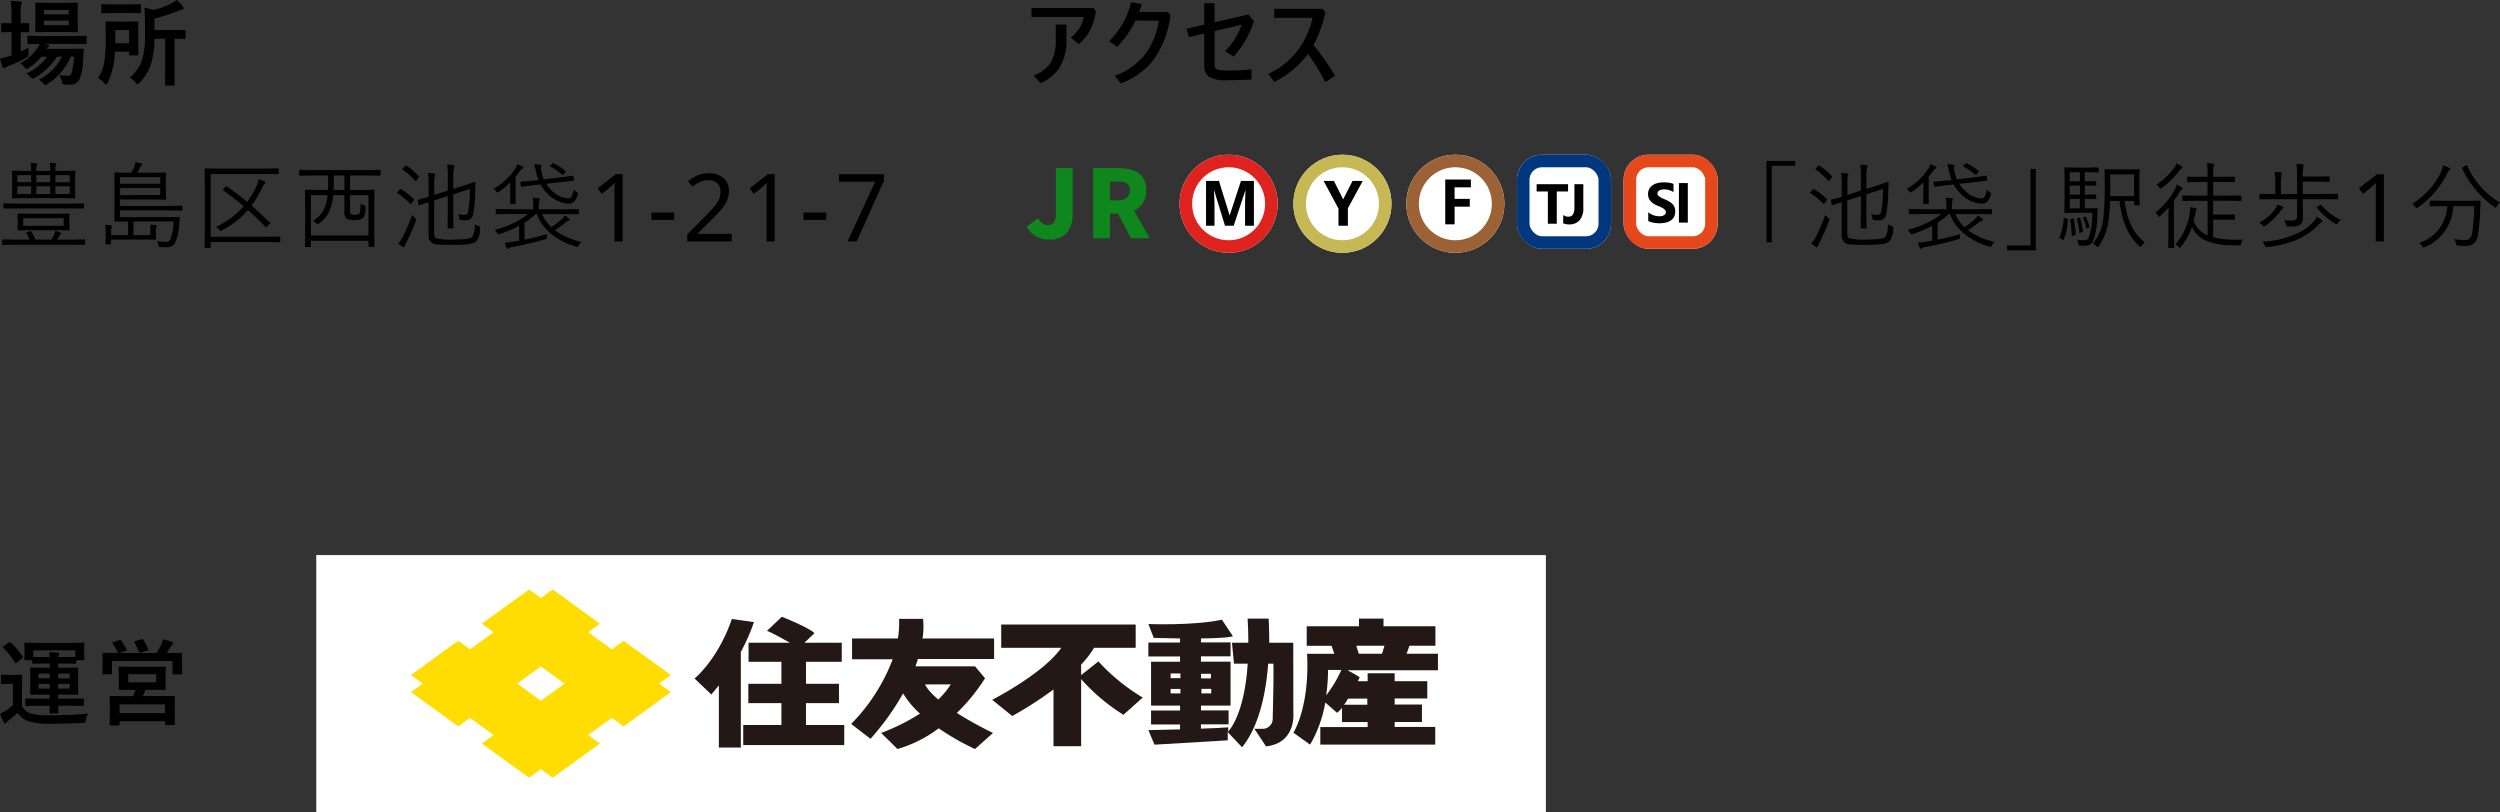
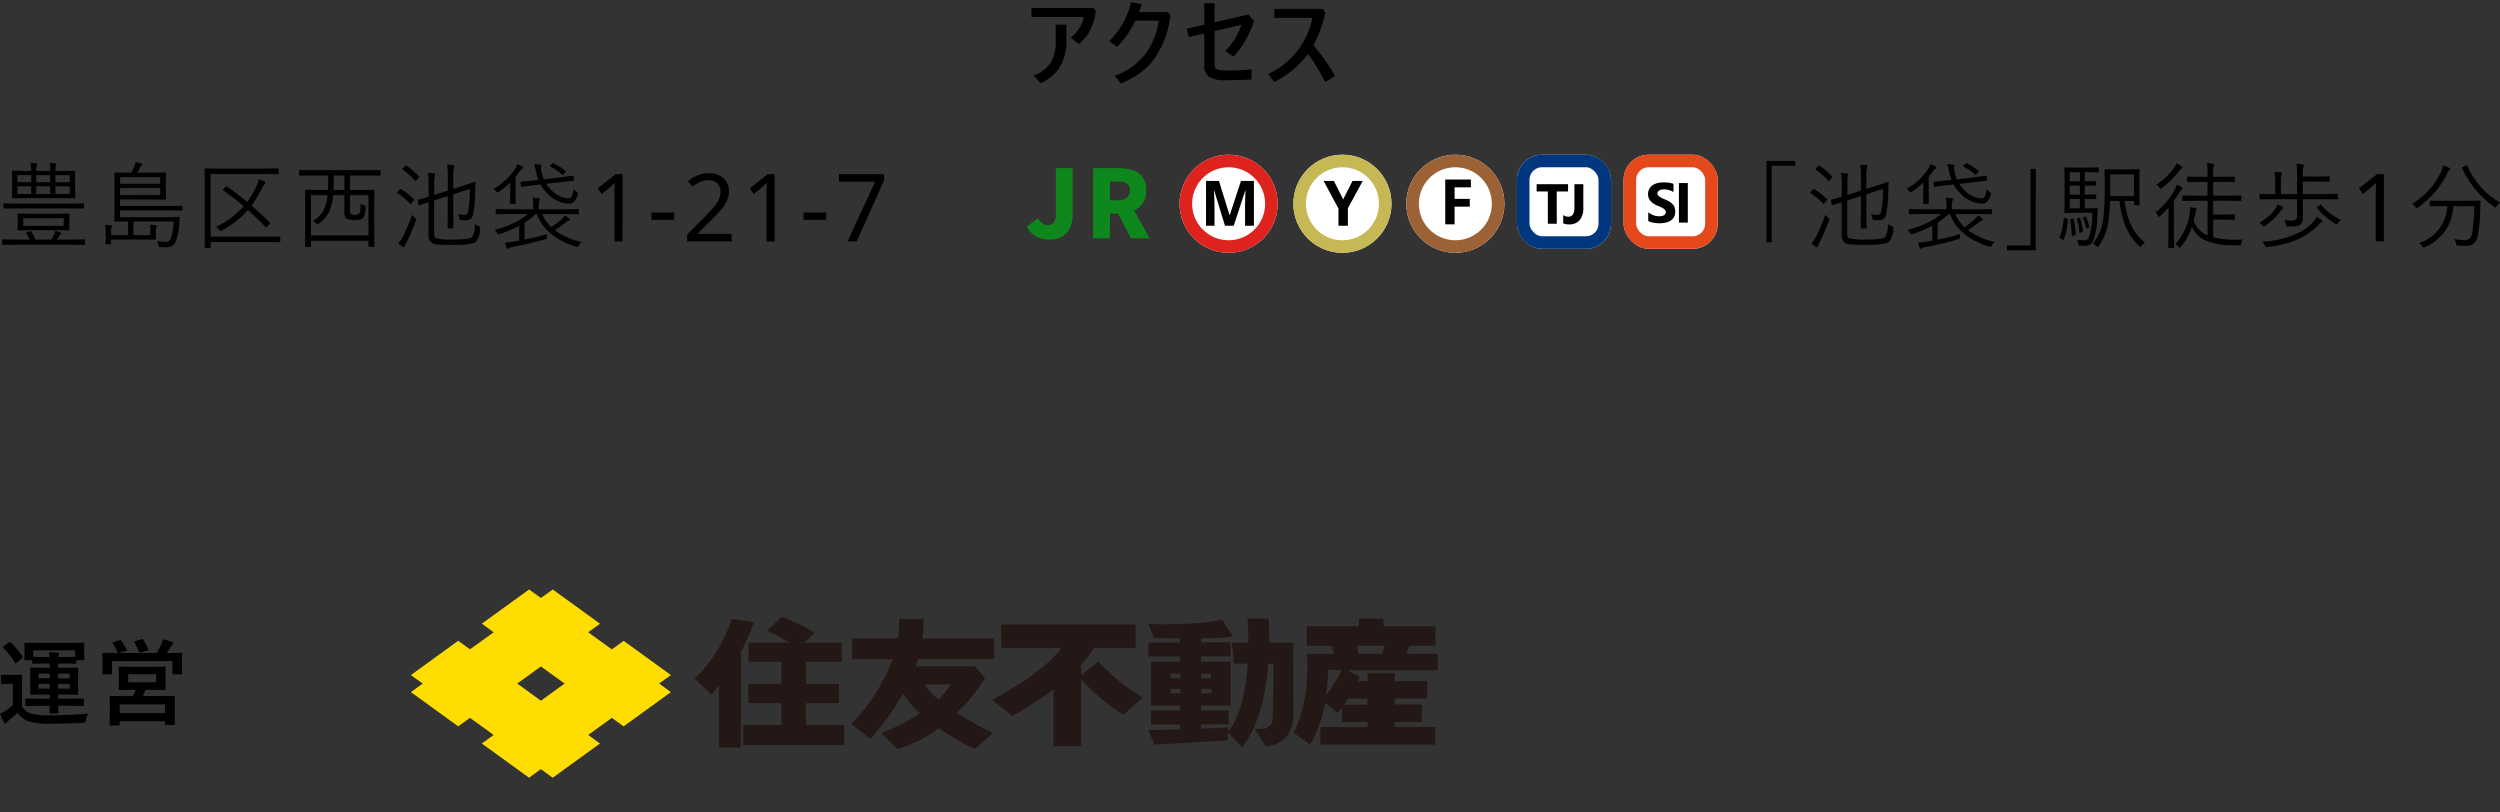
<svg xmlns="http://www.w3.org/2000/svg" width="398.503" height="129.48" viewBox="0 0 398.503 129.48">
  <rect x="0" y="0" width="398.503" height="129.48" fill="#333333" stroke="none" />
  <defs>
    <clipPath id="clip-path">
      <rect id="長方形_7380" data-name="長方形 7380" width="166" height="31" transform="translate(-0.086 -0.485)" fill="#fff" stroke="#707070" stroke-width="1" />
    </clipPath>
  </defs>
  <g id="グループ_12291" data-name="グループ 12291" transform="translate(-593.586 -227.52)">
-     <path id="パス_39914" data-name="パス 39914" d="M6.782.212A8.119,8.119,0,0,0,10.466-3.45H9.661A9.994,9.994,0,0,1,6.167-.117a1.068,1.068,0,0,1-.381.161q-.11,0-.374-.286a2.753,2.753,0,0,0-.63-.52A8.511,8.511,0,0,0,8.13-3.45H7.185A8,8,0,0,1,5.208-1.685a1.469,1.469,0,0,1-.381.2q-.088,0-.315-.271a3.255,3.255,0,0,0-.718-.63A7.631,7.631,0,0,0,6.57-4.849a3.386,3.386,0,0,0,.315-.63l-1.772.029q-.117,0-.139-.029a.323.323,0,0,1-.022-.146v-.981q0-.117.029-.139a.252.252,0,0,1,.132-.022l2.043.029H12.18l2.036-.029a.232.232,0,0,1,.146.029.252.252,0,0,1,.022.132v.981a.259.259,0,0,1-.026.146q-.026.029-.143.029L12.18-5.479h-4.5l.5.117q.212.073.212.2a.222.222,0,0,1-.125.2.9.9,0,0,0-.234.271h3.911l1.8-.029q.2,0,.2.139v.029a.12.12,0,0,0-.007.029l-.1,1.509a10.389,10.389,0,0,1-.461,2.878,1.813,1.813,0,0,1-.674.916,1.92,1.92,0,0,1-1.025.242,7.549,7.549,0,0,1-.762-.029q-.271-.022-.33-.1a1.527,1.527,0,0,1-.139-.4A5.018,5.018,0,0,0,10.049-.5a8.249,8.249,0,0,0,1.362.1A.639.639,0,0,0,11.8-.491.843.843,0,0,0,12-.872a13.306,13.306,0,0,0,.4-2.578h-.527A9.673,9.673,0,0,1,8.174.894a1.133,1.133,0,0,1-.359.168q-.11,0-.374-.286A2.745,2.745,0,0,0,6.782.212Zm4.226-12.239,1.816-.029a.232.232,0,0,1,.146.029.273.273,0,0,1,.022.139l-.029,1.267V-8.8l.029,1.289q0,.117-.029.139a.273.273,0,0,1-.139.022l-1.816-.029H8.188l-1.831.029q-.117,0-.139-.029A.252.252,0,0,1,6.2-7.515L6.226-8.8V-10.62L6.2-11.887q0-.125.029-.146a.252.252,0,0,1,.132-.022l1.831.029Zm.527,3.567V-9.2H7.6v.74Zm0-2.439H7.6v.71h3.933Zm-6.4,6.021q-.015.256-.015.93v.205a.412.412,0,0,1-.081.293,3.12,3.12,0,0,1-.315.2A21.813,21.813,0,0,1,1.963-1.963a2,2,0,0,0-.476.212.471.471,0,0,1-.271.132q-.125,0-.227-.2a10.381,10.381,0,0,1-.4-1.333,11.6,11.6,0,0,0,1.487-.374,1.257,1.257,0,0,1,.176-.066q.117-.037.168-.059V-7.368H2.292L.916-7.332q-.146,0-.146-.168V-8.643q0-.161.146-.161l1.377.029h.125v-1.289a16.118,16.118,0,0,0-.125-2.263q.754.015,1.538.088.242.022.242.161a.89.89,0,0,1-.1.3,8.107,8.107,0,0,0-.088,1.67v1.333L5.076-8.8q.117,0,.139.029a.252.252,0,0,1,.022.132V-7.5a.232.232,0,0,1-.029.146.252.252,0,0,1-.132.022L3.889-7.368v3.105Q4.849-4.724,5.134-4.878ZM21.272-.11A6.131,6.131,0,0,0,23.279-3.1,13.986,13.986,0,0,0,23.7-6.98V-8.811q0-1.311-.11-2.439a7.888,7.888,0,0,1,1.428.359A11.713,11.713,0,0,0,27.93-11.96a3.746,3.746,0,0,0,.8-.52,5.749,5.749,0,0,1,.989,1.062.443.443,0,0,1,.125.3q0,.139-.242.168a2.4,2.4,0,0,0-.571.176,24.354,24.354,0,0,1-3.823,1.245v1.846h2.739L30-7.712q.117,0,.139.029a.252.252,0,0,1,.022.132v1.113q0,.117-.029.139A.252.252,0,0,1,30-6.277l-.212-.007q-.63-.015-1.392-.022V-.864l.029,1.875a.136.136,0,0,1-.154.154h-1.23q-.146,0-.146-.154l.015-1.875V-6.306H25.206a14.22,14.22,0,0,1-.527,3.977A7.722,7.722,0,0,1,22.833.71q-.22.242-.315.242T22.217.7A4,4,0,0,0,21.272-.11ZM17.75.7q-.161.3-.256.3t-.3-.242a3.491,3.491,0,0,0-.974-.8A6.832,6.832,0,0,0,17.273-3a25.3,25.3,0,0,0,.176-3.4l-.029-2.5q0-.125.029-.146a.252.252,0,0,1,.132-.022l1.516.029h1.875l1.5-.029a.232.232,0,0,1,.146.029.273.273,0,0,1,.022.139L22.613-7.5v2.292l.029,1.362q0,.132-.037.161a.229.229,0,0,1-.132.022H21.316q-.117,0-.139-.037a.3.3,0,0,1-.022-.146v-.4H18.907A12.244,12.244,0,0,1,17.75.7Zm3.406-8.4h-2.2v2.117h2.2Zm1.736-4.109q.117,0,.139.029a.273.273,0,0,1,.022.139v1.091a.249.249,0,0,1-.029.154.252.252,0,0,1-.132.022L21.148-10.4h-2.52l-1.736.029q-.125,0-.146-.037a.273.273,0,0,1-.022-.139v-1.091q0-.125.029-.146a.273.273,0,0,1,.139-.022l1.736.029h2.52Z" transform="translate(593 240)" />
    <path id="パス_39916" data-name="パス 39916" d="M1-11.191h9.9l.359.454a9.224,9.224,0,0,1-.959,3.186A7.469,7.469,0,0,1,8.547-5.442L7.258-6.5a5.2,5.2,0,0,0,1.5-1.692,4.336,4.336,0,0,0,.557-1.575H1ZM1.333-.447A5.451,5.451,0,0,0,4.16-2.622a6.84,6.84,0,0,0,.71-3.406V-8.562h1.7V-6.27A8.181,8.181,0,0,1,5.383-1.553,7.283,7.283,0,0,1,2.476.776ZM17.574-9.192A15.277,15.277,0,0,1,14.651-5l-1.26-.93a12.468,12.468,0,0,0,3.479-6.182l1.729.271q-.352,1.011-.454,1.26h4.622l.388.542A15.129,15.129,0,0,1,20.123-2.5,12.3,12.3,0,0,1,15.252.813L14.278-.4a10.864,10.864,0,0,0,4.915-3.508,11.89,11.89,0,0,0,2.1-5.281Zm10.967.645v-3.42h1.648v3.04l5.405-1.245.879,1.084a18.238,18.238,0,0,1-1.494,3.281A16.916,16.916,0,0,1,33.236-3.45l-1.362-.872A11.181,11.181,0,0,0,34.5-8.533l-4.307,1v5.237a1.212,1.212,0,0,0,.132.659.941.941,0,0,0,.63.322,9.634,9.634,0,0,0,1.494.081,29.869,29.869,0,0,0,3.625-.2V.2q-1.919.1-3.926.1a4.826,4.826,0,0,1-2.988-.637,2.467,2.467,0,0,1-.615-1.926V-7.141L26.08-6.57,25.721-7.9ZM45.946-5.281A34.88,34.88,0,0,1,49.4-.374L47.821.615a27.212,27.212,0,0,0-2.761-4.5A14.711,14.711,0,0,1,39.706.586L38.747-.7a12.337,12.337,0,0,0,4.915-4.043,12.926,12.926,0,0,0,2.139-4.9H39.706v-1.421h7.727l.417.564A19.122,19.122,0,0,1,45.946-5.281Z" transform="translate(757 240)" />
    <path id="パス_39915" data-name="パス 39915" d="M12.583-7q0,.132-.117.132L10.32-6.9H4.753L2.607-6.87Q2.49-6.87,2.49-7l.029-1.26V-9.888l-.029-1.26a.1.1,0,0,1,.117-.117l2.146.029h.8v-.088a6.078,6.078,0,0,0-.1-1.2q.432.022.9.073.168.029.168.139a.361.361,0,0,1-.059.19,1.767,1.767,0,0,0-.1.74v.146H8.591v-.132a7.154,7.154,0,0,0-.073-1.157q.447.022.886.073.146.022.146.139a.341.341,0,0,1-.059.176,2.427,2.427,0,0,0-.073.784v.117h.9l2.146-.029a.1.1,0,0,1,.117.117l-.029,1.26v1.626Zm-.872-.557v-1.23H9.419v1.23Zm-3.12,0v-1.23H6.372v1.23Zm-3.04,0v-1.23h-2.2v1.23Zm6.16-1.875v-1.128H9.419v1.128Zm-3.12,0v-1.128H6.372v1.128Zm-3.04,0v-1.128h-2.2v1.128Zm6.116,7.559a.1.1,0,0,1-.117.117L9.529-1.787H5.522l-2.029.029a.1.1,0,0,1-.117-.117l.029-.857v-.732l-.029-.857a.1.1,0,0,1,.117-.117l2.029.029H9.529l2.021-.029a.1.1,0,0,1,.117.117l-.029.857v.732Zm-.93-.6v-1.23H4.292v1.23ZM14.158.439q0,.117-.1.117L12.122.527H2.988L1.047.557A.1.1,0,0,1,.93.439V-.2a.1.1,0,0,1,.117-.117l1.941.029H5.3a5.791,5.791,0,0,0-.513-1,.225.225,0,0,1-.029-.088q0-.051.168-.11l.432-.146a.479.479,0,0,1,.117-.029q.051,0,.11.088A10.839,10.839,0,0,1,6.24-.286H8.76a7.5,7.5,0,0,0,.4-.7,2.826,2.826,0,0,0,.242-.7,6.071,6.071,0,0,1,.813.256q.132.044.132.139,0,.066-.1.146a1.7,1.7,0,0,0-.271.374,5.176,5.176,0,0,1-.315.483h2.461l1.934-.029q.1,0,.1.117Zm-.19-5.779q0,.1-.125.1l-1.978-.015H3.252l-1.978.015q-.132,0-.132-.1v-.586a.117.117,0,0,1,.132-.132l1.978.029h8.613l1.978-.029q.125,0,.125.132Zm15.713.3a.117.117,0,0,1-.132.132l-2.117-.029H19.727v1.069H27L29.109-3.9q.139,0,.139.132-.029.168-.051.483-.029.359-.037.432A8.136,8.136,0,0,1,28.45.315,1.476,1.476,0,0,1,27.205.93Q26.561.93,26.114.9q-.183-.015-.22-.059a.812.812,0,0,1-.066-.227A1.694,1.694,0,0,0,25.6-.044a8.875,8.875,0,0,0,1.384.117.761.761,0,0,0,.732-.344,8.273,8.273,0,0,0,.557-2.908H21.858V-1h2.7v-.828a4.442,4.442,0,0,0-.073-.85q.593.044.945.1.154.022.154.117a1.038,1.038,0,0,1-.081.227,1.339,1.339,0,0,0-.073.5v.791l.029.542q0,.132-.125.132Q24.927-.3,23.25-.3H18.284V.344a.1.1,0,0,1-.117.117h-.645Q17.4.461,17.4.344l.029-.806V-1.677a4.188,4.188,0,0,0-.088-.959,7.915,7.915,0,0,1,.945.088q.154.022.154.117a.414.414,0,0,1-.081.212,1.083,1.083,0,0,0-.059.432V-1h2.688V-3.179l-2.058.029a.1.1,0,0,1-.117-.117l.029-1.816V-9.075l-.029-1.787a.1.1,0,0,1,.117-.117l2.043.029h.542l.432-.872a2.557,2.557,0,0,0,.227-.806,7.259,7.259,0,0,1,.938.205q.154.051.154.168,0,.073-.139.176a.78.78,0,0,0-.205.271q-.337.681-.432.857h2.4l2.036-.029q.125,0,.125.117l-.029,1.245v1.6l.029,1.23q0,.132-.125.132L24.883-6.68H19.727v1.025h7.705l2.117-.029q.132,0,.132.117ZM26.128-7.383V-8.5h-6.4v1.121Zm0-1.794v-1.069h-6.4v1.069ZM45.262.015a.1.1,0,0,1-.117.117L43.043.1H34.166V.945q0,.117-.132.117h-.71a.1.1,0,0,1-.117-.117l.029-3.018V-8.5l-.029-3.018a.1.1,0,0,1,.117-.117l2.087.029h7.427l2.051-.029q.125,0,.125.117v.681q0,.117-.125.117l-2.051-.029H34.166v10h8.877l2.1-.029a.1.1,0,0,1,.117.117ZM43.57-3.047q.073.066.073.11t-.1.161l-.388.439a.181.181,0,0,1-.139.088.2.2,0,0,1-.117-.073Q41.249-3.992,40.121-5A14.565,14.565,0,0,1,35.938-1.75a.591.591,0,0,1-.227.088q-.081,0-.212-.2a1.862,1.862,0,0,0-.491-.461A13.34,13.34,0,0,0,39.432-5.6Q38-6.812,36.188-8.13q-.088-.066-.088-.1t.1-.139l.33-.344q.088-.088.125-.088a.214.214,0,0,1,.1.044Q38.312-7.683,39.989-6.3A15.041,15.041,0,0,0,41.4-8.657a4.085,4.085,0,0,0,.425-1.274,6.142,6.142,0,0,1,.886.344q.161.088.161.212,0,.088-.161.256a4.685,4.685,0,0,0-.381.659,18.082,18.082,0,0,1-1.648,2.747Q41.673-4.863,43.57-3.047ZM61.239-10.6a.1.1,0,0,1-.117.117l-1.97-.029H56.383V-8.2h1.648l2.117-.029a.1.1,0,0,1,.117.117l-.029,2.6v2.5L60.265.754a.1.1,0,0,1-.117.117h-.71A.1.1,0,0,1,59.32.754V-.1H50.143V.784A.1.1,0,0,1,50.026.9h-.7a.1.1,0,0,1-.117-.117L49.242-3V-5.229l-.029-2.886a.1.1,0,0,1,.117-.117l2.117.029H52.86q.029-.959.029-1.56v-.747H50.355l-1.97.029a.1.1,0,0,1-.117-.117v-.681a.1.1,0,0,1,.117-.117l1.97.029h8.8l1.97-.029a.1.1,0,0,1,.117.117ZM59.32-.945V-7.375H56.383V-5q0,.557.146.659a1.219,1.219,0,0,0,.6.1,1.2,1.2,0,0,0,.674-.132.764.764,0,0,0,.205-.513,11.022,11.022,0,0,0,.051-1.165,2.18,2.18,0,0,0,.542.286.443.443,0,0,1,.227.125.355.355,0,0,1,.044.205,1.193,1.193,0,0,1-.007.132Q58.8-3.97,58.39-3.677a2.066,2.066,0,0,1-1.216.286,2.981,2.981,0,0,1-1.26-.2q-.432-.212-.432-1V-7.375H53.7A7.576,7.576,0,0,1,53-4.636a4.84,4.84,0,0,1-1.582,1.787.364.364,0,0,1-.212.1q-.088,0-.249-.161a1.619,1.619,0,0,0-.527-.344,4.494,4.494,0,0,0,1.8-1.868,6.621,6.621,0,0,0,.564-2.256H50.143V-.945ZM55.482-8.2V-10.51H53.791v.791q0,.557-.029,1.516ZM77.114-2.1a3.263,3.263,0,0,1-.63,2.117q-.593.542-3.435.542-1.956,0-2.7-.073a1.942,1.942,0,0,1-.82-.2,1.37,1.37,0,0,1-.63-1.3V-6.24q-.608.19-1.106.359l-.352.117a.241.241,0,0,1-.073.015q-.059,0-.073-.1l-.1-.688q-.007-.044-.007-.051,0-.066.1-.081.483-.1,1.619-.454V-9.1a11.843,11.843,0,0,0-.1-1.816q.483.022.952.088.2.037.2.139a.84.84,0,0,1-.073.256A5.585,5.585,0,0,0,69.8-9.163v1.75L71.965-8.1v-2.007a13.281,13.281,0,0,0-.1-2.117q.667.029.974.073.183.029.183.125a.36.36,0,0,1-.029.132.987.987,0,0,0-.044.132,6.605,6.605,0,0,0-.11,1.589v1.8l1.472-.461q.828-.264,1.531-.52.4-.139.417-.139a.065.065,0,0,1,.029-.007q.088,0,.088.1L76.33-8.115a18.337,18.337,0,0,1-.388,4.021,1.07,1.07,0,0,1-1.157.718,6.723,6.723,0,0,1-.718-.029q-.161-.022-.2-.073a1,1,0,0,1-.073-.256,2.324,2.324,0,0,0-.227-.6,4.889,4.889,0,0,0,.916.1.894.894,0,0,0,.491-.1.654.654,0,0,0,.205-.322,19.064,19.064,0,0,0,.3-3.706L72.836-7.5v3.018l.029,2.292a.1.1,0,0,1-.117.117h-.7a.1.1,0,0,1-.117-.117l.029-2.292V-7.229l-2.168.7v5.251q0,.623.286.762A9.7,9.7,0,0,0,73.02-.3q2.439,0,2.834-.417a3.78,3.78,0,0,0,.4-2.058,1.763,1.763,0,0,0,.615.33q.242.088.242.22ZM66.882-3.3A32.9,32.9,0,0,1,65.4.117a2.369,2.369,0,0,0-.286.659q-.029.154-.154.154a.389.389,0,0,1-.205-.088q-.322-.212-.7-.513a6.062,6.062,0,0,0,.754-1.091,25.433,25.433,0,0,0,1.45-3.45,4.749,4.749,0,0,0,.469.432q.2.183.2.271A.958.958,0,0,1,66.882-3.3Zm.454-7.09a.127.127,0,0,1,.044.088.362.362,0,0,1-.073.154l-.315.4q-.1.117-.161.117a.138.138,0,0,1-.1-.059,11.6,11.6,0,0,0-1.948-1.743q-.066-.037-.066-.073t.11-.161l.286-.33q.1-.117.146-.117a.2.2,0,0,1,.1.037A10.761,10.761,0,0,1,67.336-10.393Zm-.8,3.64q.066.066.066.1a.424.424,0,0,1-.1.161l-.3.374q-.117.161-.161.161t-.081-.051a10.316,10.316,0,0,0-2.021-1.67q-.066-.044-.066-.073a.25.25,0,0,1,.081-.132l.3-.344q.1-.132.161-.132a.222.222,0,0,1,.081.022A10.7,10.7,0,0,1,66.538-6.753ZM93.274.073a1.7,1.7,0,0,0-.432.571q-.132.227-.227.227A1.2,1.2,0,0,1,92.4.828Q87.6-.63,86.147-4.365h-.176A11.306,11.306,0,0,1,84.2-3V-.286q1.956-.388,3.618-.886a3.311,3.311,0,0,0-.066.483q0,.22-.044.256a.84.84,0,0,1-.256.1A48.1,48.1,0,0,1,82.295.886a1.513,1.513,0,0,0-.63.212.39.39,0,0,1-.183.088q-.1,0-.146-.154A6.707,6.707,0,0,1,81.064.2,12.245,12.245,0,0,0,82.654,0q.271-.037.688-.117V-2.49a18.493,18.493,0,0,1-3.105,1.311.922.922,0,0,1-.212.051q-.1,0-.22-.234a1.819,1.819,0,0,0-.381-.469,16.936,16.936,0,0,0,3.069-1.113,10.264,10.264,0,0,0,2.263-1.421H81.68l-1.956.029a.1.1,0,0,1-.117-.117v-.586a.1.1,0,0,1,.117-.117l1.956.029h3.911v-.242a7.676,7.676,0,0,0-.1-1.6q.447.022.945.088.2.022.2.139a1.34,1.34,0,0,1-.088.3,3.828,3.828,0,0,0-.081,1.077v.242h4.321l1.948-.029q.125,0,.125.117v.586q0,.117-.125.117l-1.948-.029H87a6.2,6.2,0,0,0,1.472,2.1A16.764,16.764,0,0,0,90.183-3.6a2.581,2.581,0,0,0,.439-.549,4.921,4.921,0,0,1,.688.52.306.306,0,0,1,.1.183q0,.11-.161.146a1.714,1.714,0,0,0-.5.271q-.894.7-1.714,1.245A10.85,10.85,0,0,0,93.274.073Zm-.6-7.544a2.575,2.575,0,0,1-.586,1.135,1.189,1.189,0,0,1-.857.322,5.074,5.074,0,0,1-3.464-1.7,5.7,5.7,0,0,1-1.018-1.362l-.989.1q-1.553.2-2,.271a.138.138,0,0,1-.044.007q-.088,0-.1-.125l-.073-.557a.2.2,0,0,1-.007-.044q0-.088.125-.088s.2-.024.571-.059q.63-.059,1.443-.139l.747-.088a9.388,9.388,0,0,1-.469-1.626,4.567,4.567,0,0,0-.249-.864,8.066,8.066,0,0,1,.908.044q.286.022.286.146a.451.451,0,0,1-.059.183.427.427,0,0,0-.037.19,2.649,2.649,0,0,0,.066.469,6.694,6.694,0,0,0,.41,1.362l2.578-.3q.117-.015,2.007-.286H91.9q.073,0,.1.125l.073.542a.441.441,0,0,1,.007.066q0,.066-.11.081l-2.043.227-2.278.256a4.659,4.659,0,0,0,.718.879,4.18,4.18,0,0,0,2.776,1.458.657.657,0,0,0,.6-.41,3.957,3.957,0,0,0,.3-1.047,1.631,1.631,0,0,0,.432.4q.234.146.234.234A1.018,1.018,0,0,1,92.673-7.471Zm-8.657-4.285q0,.081-.2.19a1.348,1.348,0,0,0-.359.366q-.388.527-.688.894v2.82L82.786-6.1a.1.1,0,0,1-.117.117h-.659q-.125,0-.125-.117l.029-1.333V-8.445l.015-.974A12.408,12.408,0,0,1,80.083-7.9a1.9,1.9,0,0,1-.22.1q-.059,0-.212-.19a1.531,1.531,0,0,0-.4-.388A9.946,9.946,0,0,0,82.786-11.7a2.711,2.711,0,0,0,.242-.6,5.239,5.239,0,0,1,.82.344Q84.016-11.873,84.016-11.755Zm6.68.52a.157.157,0,0,1,.066.1q0,.037-.1.139l-.256.286q-.088.1-.154.1a.2.2,0,0,1-.117-.073,9.351,9.351,0,0,0-1.8-1.245q-.1-.051-.1-.073t.11-.139l.271-.256a.2.2,0,0,1,.125-.073.287.287,0,0,1,.088.029A7.686,7.686,0,0,1,90.7-11.235ZM99.825,0h-1.29V-7.485q0-.645.015-1.035t.045-.81a5.973,5.973,0,0,1-.443.405q-.2.165-.487.42l-1.14.93-.69-.885,2.9-2.25h1.095Zm4.605-3.435v-1.17h3.63v1.17ZM117.21,0h-7.08V-1.1l2.805-2.835q.795-.81,1.357-1.44a5.282,5.282,0,0,0,.848-1.23,3.072,3.072,0,0,0,.285-1.335,1.685,1.685,0,0,0-.525-1.343,2,2,0,0,0-1.365-.457,3.267,3.267,0,0,0-1.38.27,6.18,6.18,0,0,0-1.2.75L110.25-9.6a6.246,6.246,0,0,1,1.448-.892,4.434,4.434,0,0,1,1.838-.368,3.463,3.463,0,0,1,2.37.765,2.634,2.634,0,0,1,.87,2.085,3.661,3.661,0,0,1-.345,1.575,6.523,6.523,0,0,1-.96,1.455q-.615.72-1.44,1.515L111.8-1.26v.06h5.415Zm6.855,0h-1.29V-7.485q0-.645.015-1.035t.045-.81a5.973,5.973,0,0,1-.443.405q-.2.165-.487.42l-1.14.93-.69-.885,2.9-2.25h1.095Zm4.605-3.435v-1.17h3.63v1.17ZM135.69,0l4.4-9.51H134.31v-1.2H141.5v1.02L137.145,0Z" transform="translate(593 266)" />
    <g id="グループ_11732" data-name="グループ 11732" transform="translate(105 -1)">
      <g id="グループ_11736" data-name="グループ 11736">
        <path id="パス_39917" data-name="パス 39917" d="M2.161-12.825H6.753v.776H3V.146H2.161ZM22.364-2.1a3.263,3.263,0,0,1-.63,2.117Q21.141.557,18.3.557q-1.956,0-2.7-.073a1.942,1.942,0,0,1-.82-.2,1.37,1.37,0,0,1-.63-1.3V-6.24q-.608.19-1.106.359l-.352.117a.241.241,0,0,1-.073.015q-.059,0-.073-.1l-.1-.688q-.007-.044-.007-.051,0-.066.1-.081.483-.1,1.619-.454V-9.1a11.843,11.843,0,0,0-.1-1.816q.483.022.952.088.2.037.2.139a.84.84,0,0,1-.073.256,5.585,5.585,0,0,0-.073,1.274v1.75L17.215-8.1v-2.007a13.281,13.281,0,0,0-.1-2.117q.667.029.974.073.183.029.183.125a.36.36,0,0,1-.029.132.987.987,0,0,0-.044.132,6.605,6.605,0,0,0-.11,1.589v1.8l1.472-.461q.828-.264,1.531-.52.4-.139.417-.139a.065.065,0,0,1,.029-.007q.088,0,.088.1L21.58-8.115a18.337,18.337,0,0,1-.388,4.021,1.07,1.07,0,0,1-1.157.718,6.723,6.723,0,0,1-.718-.029q-.161-.022-.2-.073a1,1,0,0,1-.073-.256,2.324,2.324,0,0,0-.227-.6,4.889,4.889,0,0,0,.916.1.894.894,0,0,0,.491-.1.654.654,0,0,0,.205-.322,19.064,19.064,0,0,0,.3-3.706L18.086-7.5v3.018l.029,2.292A.1.1,0,0,1,18-2.073h-.7a.1.1,0,0,1-.117-.117l.029-2.292V-7.229l-2.168.7v5.251q0,.623.286.762A9.7,9.7,0,0,0,18.27-.3q2.439,0,2.834-.417a3.78,3.78,0,0,0,.4-2.058,1.763,1.763,0,0,0,.615.33q.242.088.242.22ZM12.132-3.3A32.9,32.9,0,0,1,10.652.117a2.369,2.369,0,0,0-.286.659q-.029.154-.154.154a.389.389,0,0,1-.205-.088Q9.686.63,9.312.33a6.062,6.062,0,0,0,.754-1.091,25.433,25.433,0,0,0,1.45-3.45,4.749,4.749,0,0,0,.469.432q.2.183.2.271A.958.958,0,0,1,12.132-3.3Zm.454-7.09a.127.127,0,0,1,.044.088.362.362,0,0,1-.073.154l-.315.4q-.1.117-.161.117a.138.138,0,0,1-.1-.059,11.6,11.6,0,0,0-1.948-1.743q-.066-.037-.066-.073t.11-.161l.286-.33q.1-.117.146-.117a.2.2,0,0,1,.1.037A10.761,10.761,0,0,1,12.586-10.393Zm-.8,3.64q.066.066.066.1a.424.424,0,0,1-.1.161l-.3.374q-.117.161-.161.161t-.081-.051a10.316,10.316,0,0,0-2.021-1.67q-.066-.044-.066-.073a.25.25,0,0,1,.081-.132l.3-.344q.1-.132.161-.132a.222.222,0,0,1,.081.022A10.7,10.7,0,0,1,11.788-6.753ZM38.524.073a1.7,1.7,0,0,0-.432.571q-.132.227-.227.227a1.2,1.2,0,0,1-.212-.044Q32.855-.63,31.4-4.365h-.176A11.306,11.306,0,0,1,29.449-3V-.286q1.956-.388,3.618-.886A3.311,3.311,0,0,0,33-.688q0,.22-.044.256a.84.84,0,0,1-.256.1A48.1,48.1,0,0,1,27.545.886a1.513,1.513,0,0,0-.63.212.39.39,0,0,1-.183.088q-.1,0-.146-.154A6.707,6.707,0,0,1,26.314.2,12.245,12.245,0,0,0,27.9,0q.271-.037.688-.117V-2.49a18.493,18.493,0,0,1-3.105,1.311.922.922,0,0,1-.212.051q-.1,0-.22-.234a1.819,1.819,0,0,0-.381-.469,16.936,16.936,0,0,0,3.069-1.113,10.264,10.264,0,0,0,2.263-1.421H26.93l-1.956.029a.1.1,0,0,1-.117-.117v-.586a.1.1,0,0,1,.117-.117l1.956.029h3.911v-.242a7.676,7.676,0,0,0-.1-1.6q.447.022.945.088.2.022.2.139a1.34,1.34,0,0,1-.088.3,3.828,3.828,0,0,0-.081,1.077v.242h4.321l1.948-.029q.125,0,.125.117v.586q0,.117-.125.117l-1.948-.029H32.254a6.2,6.2,0,0,0,1.472,2.1A16.764,16.764,0,0,0,35.433-3.6a2.581,2.581,0,0,0,.439-.549,4.921,4.921,0,0,1,.688.52.306.306,0,0,1,.1.183q0,.11-.161.146a1.714,1.714,0,0,0-.5.271q-.894.7-1.714,1.245A10.85,10.85,0,0,0,38.524.073Zm-.6-7.544a2.575,2.575,0,0,1-.586,1.135,1.189,1.189,0,0,1-.857.322,5.074,5.074,0,0,1-3.464-1.7A5.7,5.7,0,0,1,32-9.075l-.989.1q-1.553.2-2,.271a.138.138,0,0,1-.044.007q-.088,0-.1-.125l-.073-.557a.2.2,0,0,1-.007-.044q0-.088.125-.088s.2-.024.571-.059q.63-.059,1.443-.139l.747-.088a9.388,9.388,0,0,1-.469-1.626,4.567,4.567,0,0,0-.249-.864,8.066,8.066,0,0,1,.908.044q.286.022.286.146a.451.451,0,0,1-.059.183.427.427,0,0,0-.037.19,2.649,2.649,0,0,0,.066.469,6.694,6.694,0,0,0,.41,1.362l2.578-.3q.117-.015,2.007-.286h.044q.073,0,.1.125l.073.542a.441.441,0,0,1,.007.066q0,.066-.11.081l-2.043.227L32.9-9.177a4.659,4.659,0,0,0,.718.879,4.18,4.18,0,0,0,2.776,1.458.657.657,0,0,0,.6-.41,3.957,3.957,0,0,0,.3-1.047,1.631,1.631,0,0,0,.432.4q.234.146.234.234A1.018,1.018,0,0,1,37.923-7.471Zm-8.657-4.285q0,.081-.2.19a1.348,1.348,0,0,0-.359.366q-.388.527-.688.894v2.82L28.036-6.1a.1.1,0,0,1-.117.117h-.659q-.125,0-.125-.117l.029-1.333V-8.445l.015-.974A12.408,12.408,0,0,1,25.333-7.9a1.9,1.9,0,0,1-.22.1q-.059,0-.212-.19a1.531,1.531,0,0,0-.4-.388A9.946,9.946,0,0,0,28.036-11.7a2.711,2.711,0,0,0,.242-.6,5.239,5.239,0,0,1,.82.344Q29.266-11.873,29.266-11.755Zm6.68.52a.157.157,0,0,1,.066.1q0,.037-.1.139l-.256.286q-.088.1-.154.1a.2.2,0,0,1-.117-.073,9.351,9.351,0,0,0-1.8-1.245q-.1-.051-.1-.073t.11-.139l.271-.256A.2.2,0,0,1,34-12.466a.287.287,0,0,1,.088.029A7.686,7.686,0,0,1,35.946-11.235ZM45.089,1.428H40.5V.652h3.75v-12.2h.842ZM62.495.19a1.983,1.983,0,0,0-.527.5q-.132.176-.176.176t-.2-.132Q58.986-1.553,58.43-6.453h-1.5q-.044,1.465-.2,2.805A9.26,9.26,0,0,1,55.141.747q-.117.168-.161.168a.952.952,0,0,1-.2-.154,1.987,1.987,0,0,0-.586-.4,7.756,7.756,0,0,0,1.692-4.351,47.706,47.706,0,0,0,.2-5.325l-.029-2.065q0-.125.117-.125l1.685.029h1.992l1.67-.029q.117,0,.117.125l-.029,1.5v2.534l.029,1.465a.1.1,0,0,1-.117.117h-.652a.1.1,0,0,1-.117-.117v-.571H59.265Q59.777-1.912,62.495.19ZM60.751-7.229v-3.45H56.958v1.472q0,1.392-.015,1.978Zm-5.625-3.889a.1.1,0,0,1-.117.117l-1.472-.029h-.63v1.443h.227L54.6-9.617q.125,0,.125.117v.513q0,.117-.125.117L53.134-8.9h-.227v1.443h.227L54.6-7.485q.125,0,.125.117v.513q0,.117-.125.117l-1.465-.029h-.227v1.5h.527L54.826-5.3q.125,0,.125.1v.037l-.044.842A13.066,13.066,0,0,1,54.27-.139a1.346,1.346,0,0,1-1.3.828q-.359,0-.85-.029A.291.291,0,0,1,51.933.6.593.593,0,0,1,51.86.344a2.4,2.4,0,0,0-.19-.6,9.578,9.578,0,0,0,1.165.088.765.765,0,0,0,.7-.432,11.236,11.236,0,0,0,.557-3.962h-2.71l-1.611.029q-.117,0-.117-.132l.029-1.6v-3.6l-.029-1.816a.1.1,0,0,1,.117-.117l1.611.029h2.153l1.472-.029a.1.1,0,0,1,.117.117Zm-3,5.852v-1.5H50.5v1.5Zm0-2.19V-8.9H50.5v1.443Zm0-2.131V-11.03H50.5v1.443ZM50.2-3.464A9.594,9.594,0,0,1,49.545-.3q-.029.081-.073.081a.311.311,0,0,1-.132-.066l-.366-.242q-.11-.066-.11-.11a.222.222,0,0,1,.022-.081,8.882,8.882,0,0,0,.659-2.952q.015-.1.066-.1a.941.941,0,0,1,.161.037l.271.088q.168.059.168.117A.441.441,0,0,1,50.2-3.464ZM51.45-1.187a.2.2,0,0,1-.146.2l-.315.1a.4.4,0,0,1-.11.029q-.059,0-.059-.117a16.694,16.694,0,0,0-.249-2.446.232.232,0,0,1-.015-.066q0-.051.132-.081l.286-.081a.749.749,0,0,1,.11-.015q.059,0,.066.081A15.966,15.966,0,0,1,51.45-1.187Zm1.157-.476a.215.215,0,0,1,.007.051q0,.066-.125.11l-.256.11a.4.4,0,0,1-.117.029q-.051,0-.066-.1a10.948,10.948,0,0,0-.4-2.065.232.232,0,0,1-.015-.066q0-.044.117-.088l.227-.073a.4.4,0,0,1,.11-.029q.044,0,.073.088A12.1,12.1,0,0,1,52.607-1.663Zm1.018-.674a.2.2,0,0,1,.007.044q0,.051-.11.1l-.227.1a.236.236,0,0,1-.1.037q-.044,0-.059-.081a7.448,7.448,0,0,0-.5-1.56.169.169,0,0,1-.022-.066q0-.044.11-.081l.183-.081a.4.4,0,0,1,.11-.029q.051,0,.088.081A7.356,7.356,0,0,1,53.625-2.336ZM78.076-.3a2.511,2.511,0,0,0-.227.6.63.63,0,0,1-.11.293A.446.446,0,0,1,77.5.63Q76.934.63,76.033.6a9.7,9.7,0,0,1-4.277-.945A4.178,4.178,0,0,1,69.99-2.336,9.868,9.868,0,0,1,68.232.85q-.125.168-.183.168t-.19-.146a1.649,1.649,0,0,0-.527-.41,9.231,9.231,0,0,0,2.3-5.01,4.833,4.833,0,0,0,.059-.718v-.19q.5.073.813.146.249.073.249.183a.394.394,0,0,1-.1.22,2.039,2.039,0,0,0-.146.557q-.1.461-.264,1.1A4.18,4.18,0,0,0,72.48-.959V-6.475H70.664l-2.087.029a.1.1,0,0,1-.117-.117V-7.2a.1.1,0,0,1,.117-.117l2.087.029h1.8v-2.19H71.309l-1.963.029q-.125,0-.125-.1V-10.2a.11.11,0,0,1,.125-.125l1.963.029h1.157v-.747a6.073,6.073,0,0,0-.11-1.428q.439.022,1,.081.176.022.176.132a.612.612,0,0,1-.073.227,2.245,2.245,0,0,0-.088.806v.93h1.362l1.963-.029a.11.11,0,0,1,.125.125v.645q0,.1-.125.1l-1.963-.029H73.367v2.19h2.278l2.1-.029a.1.1,0,0,1,.117.117v.637a.1.1,0,0,1-.117.117l-2.1-.029H73.367v2.2H75.4l1.3-.029q.125,0,.125.117v.623q0,.132-.125.132l-1.3-.029H73.367V-.659a14.661,14.661,0,0,0,3.713.388Q77.549-.271,78.076-.3ZM68.481-8.445a.219.219,0,0,1-.11.168,1.156,1.156,0,0,0-.33.374q-.352.608-.93,1.421V-1L67.148.93q0,.117-.125.117h-.7A.1.1,0,0,1,66.2.93L66.233-1v-2.7q0-.059.044-1.721-.564.637-1.34,1.362-.132.132-.205.132t-.168-.176a1.884,1.884,0,0,0-.374-.5A12.372,12.372,0,0,0,67.28-8.313a3.564,3.564,0,0,0,.286-.747,5.741,5.741,0,0,1,.762.417Q68.481-8.533,68.481-8.445Zm0-3.347q0,.11-.183.2a1.391,1.391,0,0,0-.374.388,14.28,14.28,0,0,1-2.732,2.688.562.562,0,0,1-.227.117q-.044,0-.2-.2a1.96,1.96,0,0,0-.417-.461,10.74,10.74,0,0,0,2.834-2.717,2.531,2.531,0,0,0,.344-.659,6.209,6.209,0,0,1,.813.469Q68.481-11.88,68.481-11.792ZM93.27-6.819a.1.1,0,0,1-.117.117l-2.014-.029H87.645v1.113l.029,1.838A1.324,1.324,0,0,1,87.286-2.7a1.337,1.337,0,0,1-.579.264,6.426,6.426,0,0,1-1.091.066h-.264q-.227,0-.278-.059a.753.753,0,0,1-.1-.271,1.885,1.885,0,0,0-.293-.688,10.488,10.488,0,0,0,1.194.073q.872,0,.872-.674V-6.731H82.891L80.877-6.7a.1.1,0,0,1-.117-.117v-.637a.1.1,0,0,1,.117-.117l2.014.029h.374V-9.207a13.1,13.1,0,0,0-.1-1.875q.439.015.989.073.161.022.161.132a1.568,1.568,0,0,1-.059.256,6.116,6.116,0,0,0-.088,1.37v1.707h2.578V-10.5a11.77,11.77,0,0,0-.1-1.875,8.625,8.625,0,0,1,1,.088q.168.029.168.117a1.371,1.371,0,0,1-.059.256,5.221,5.221,0,0,0-.11,1.333v.242h2.19l1.978-.029q.125,0,.125.117v.652q0,.1-.125.1l-1.978-.029h-2.19v1.978h3.494l2.014-.029a.1.1,0,0,1,.117.117Zm-2.49,3.611q0,.11-.161.161a1.1,1.1,0,0,0-.352.271Q87.432.352,81.976.886q-.11.007-.146.007-.139,0-.256-.278A2.153,2.153,0,0,0,81.2.044a15.067,15.067,0,0,0,5.574-1.326A7.482,7.482,0,0,0,89.5-3.318a3.351,3.351,0,0,0,.388-.615,6.471,6.471,0,0,1,.754.513A.3.3,0,0,1,90.779-3.208ZM84.568-5.369q0,.081-.161.19a1.373,1.373,0,0,0-.315.359A9.681,9.681,0,0,1,81.675-2.5a.562.562,0,0,1-.227.117q-.066,0-.234-.2a1.937,1.937,0,0,0-.5-.388,7.848,7.848,0,0,0,2.358-1.948,3.282,3.282,0,0,0,.549-.974,7.892,7.892,0,0,1,.828.359A.183.183,0,0,1,84.568-5.369ZM93.724-3.42a2.118,2.118,0,0,0-.469.5q-.132.19-.19.19a.541.541,0,0,1-.227-.088,11.6,11.6,0,0,1-2.944-2.534.141.141,0,0,1-.029-.066q0-.051.154-.146l.344-.227a.406.406,0,0,1,.139-.073q.037,0,.088.059A9.269,9.269,0,0,0,93.724-3.42ZM100.575,0h-1.29V-7.485q0-.645.015-1.035t.045-.81a5.973,5.973,0,0,1-.443.405q-.2.165-.487.42l-1.14.93-.69-.885,2.9-2.25h1.095Zm15.409-6.357q-.015.249-.029.784-.015.513-.029.806a28.323,28.323,0,0,1-.359,3.779A2.224,2.224,0,0,1,114.951.3a1.887,1.887,0,0,1-1.311.417q-.776,0-1.194-.044-.234-.015-.278-.066A.68.68,0,0,1,112.08.33a1.715,1.715,0,0,0-.3-.7,10.979,10.979,0,0,0,1.714.146,1.06,1.06,0,0,0,.828-.3,1.655,1.655,0,0,0,.33-.828,28.821,28.821,0,0,0,.33-4.27h-3.347A7.294,7.294,0,0,1,107.122.9a.934.934,0,0,1-.212.073q-.081,0-.227-.227a1.628,1.628,0,0,0-.476-.491,6.491,6.491,0,0,0,4.482-5.881h-.674L108-5.6a.1.1,0,0,1-.117-.117v-.667A.1.1,0,0,1,108-6.5l2.014.029h3.794l2.043-.029Q115.984-6.5,115.984-6.357Zm-4.834-5.164q0,.073-.117.168a.866.866,0,0,0-.271.33,14.91,14.91,0,0,1-2.183,3.333,15.747,15.747,0,0,1-2.542,2.263.6.6,0,0,1-.227.132q-.081,0-.205-.2a1.717,1.717,0,0,0-.527-.491,12.1,12.1,0,0,0,3.01-2.6,11.272,11.272,0,0,0,1.67-2.637,3.619,3.619,0,0,0,.242-.886,5.3,5.3,0,0,1,.952.359Q111.15-11.66,111.15-11.521Zm7.939,5.339a2.153,2.153,0,0,0-.527.6q-.139.212-.176.212a.619.619,0,0,1-.212-.117,15.78,15.78,0,0,1-5.134-6.167.222.222,0,0,1-.022-.081q0-.037.161-.117l.447-.242a.461.461,0,0,1,.161-.059q.044,0,.081.1a12.933,12.933,0,0,0,2.322,3.523A12.531,12.531,0,0,0,119.089-6.182Z" transform="translate(768 267)" />
      </g>
    </g>
    <path id="パス_39924" data-name="パス 39924" d="M6.841-1.978,4.79-1.948q-.125,0-.146-.029a.252.252,0,0,1-.022-.132v-.864q0-.117.029-.139a.273.273,0,0,1,.139-.022l2.051.029h1.67v-.659H7.485l-1.948.029q-.146,0-.146-.161l.015-1.245V-6.658L5.391-7.91q0-.161.146-.161l1.948.029H8.511v-.674H7.324l-1.443.037q-.117,0-.139-.029a.273.273,0,0,1-.022-.139v-.4H4.636q-.168,0-.168-.154L4.5-10.781v-.374l-.037-.688q0-.132.037-.161a.229.229,0,0,1,.132-.022L6.724-12h5.054l2.087-.029q.117,0,.139.037a.3.3,0,0,1,.022.146l-.022.6v.461L14.026-9.4q0,.154-.161.154H12.744v.4q0,.125-.037.146a.229.229,0,0,1-.132.022l-1.443-.037H9.858v.674h1.1l1.934-.029q.117,0,.139.029a.252.252,0,0,1,.022.132L13.03-6.658v1.516L13.052-3.9a.22.22,0,0,1-.026.135.22.22,0,0,1-.135.026l-1.934-.029h-1.1v.659h1.86l2.073-.029q.117,0,.139.029a.252.252,0,0,1,.022.132v.864a.22.22,0,0,1-.026.135.22.22,0,0,1-.135.026l-2.073-.029H9.858L9.888-.93q0,.168-.161.168H8.643q-.161,0-.161-.168,0-.022.007-.344.015-.344.022-.7Zm5.735-8.833H5.881v1.033l1.443.029H8.5a6.751,6.751,0,0,0-.1-.776q.776.022,1.4.088.227.029.227.139a.724.724,0,0,1-.081.249.869.869,0,0,0-.088.3h1.274l1.443-.029Zm-.886,6.1v-.762H9.858v.762Zm0-2.4H9.858v.754h1.831Zm-4.966,2.4H8.511v-.762H6.724Zm0-1.648H8.511v-.754H6.724ZM14.678-.732a2.094,2.094,0,0,0-.388.959.873.873,0,0,1-.154.439.853.853,0,0,1-.417.088Q10.906.886,8.635.886A10.633,10.633,0,0,1,4.958.439,3.473,3.473,0,0,1,3.413-.872Q2.959-.432,1.956.374a2.252,2.252,0,0,0-.344.315q-.125.154-.205.154Q1.3.842,1.179.63.916.117.593-.7q.557-.271.9-.483A7.006,7.006,0,0,0,2.637-2.1V-5.479H1.985L.923-5.442q-.132,0-.154-.037A.232.232,0,0,1,.74-5.625V-6.768q0-.117.037-.139a.3.3,0,0,1,.146-.022L1.985-6.9h.872l1.1-.029A.232.232,0,0,1,4.1-6.9a.252.252,0,0,1,.022.132L4.094-5.3v3.362A2.507,2.507,0,0,0,5.413-.762a10.343,10.343,0,0,0,3.047.3Q11.587-.461,14.678-.732ZM2.3-12.063a12.563,12.563,0,0,1,1.89,2.227.229.229,0,0,1,.051.117q0,.066-.146.176l-.835.681a.411.411,0,0,1-.183.1q-.037,0-.132-.117A11.7,11.7,0,0,0,1.1-11.221q-.066-.066-.066-.1t.139-.154l.8-.571a.363.363,0,0,1,.19-.1Q2.2-12.151,2.3-12.063ZM24.92-8.188l1.934-.029q.1,0,.125.037A.3.3,0,0,1,27-8.035l-.029,1.018V-5.7L27-4.666q0,.168-.146.168L24.92-4.526H23.777q-.132.359-.417,1h2.849L28.3-3.538q.117,0,.139.029a.328.328,0,0,1,.015.132l-.015,1.157v.959L28.458.93a.229.229,0,0,1-.022.132.229.229,0,0,1-.132.022h-1.26q-.161,0-.161-.154V.483H19.654V1q0,.161-.154.161H18.226q-.117,0-.139-.029A.252.252,0,0,1,18.064,1l.029-2.227v-.806l-.029-1.34q0-.117.029-.139a.252.252,0,0,1,.132-.022l2.1.015h1.458q.256-.549.417-1h-.615L19.654-4.5q-.154,0-.154-.168L19.529-5.7V-7.017L19.5-8.035a.267.267,0,0,1,.029-.161.21.21,0,0,1,.125-.022l1.934.029ZM19.654-2.2V-.82h7.229V-2.2Zm1.377-4.812v1.3h4.453v-1.3Zm-2.366-5.1.9-.315a.517.517,0,0,1,.161-.037.238.238,0,0,1,.168.1,8.2,8.2,0,0,1,.872,1.406.3.3,0,0,1,.044.11q0,.051-.183.117l-1.047.344h5.984a13.47,13.47,0,0,0,.762-1.443,6.192,6.192,0,0,0,.242-.747,10.024,10.024,0,0,1,1.421.432q.2.088.2.2a.341.341,0,0,1-.132.256,1.017,1.017,0,0,0-.315.359q-.037.051-.308.52-.154.256-.264.425h.3l1.978-.029q.125,0,.146.029a.252.252,0,0,1,.022.132l-.029.8V-8.8l.029,1.648a.232.232,0,0,1-.029.146.273.273,0,0,1-.139.022H28.252q-.125,0-.146-.029a.273.273,0,0,1-.022-.139V-9.1H18.438V-7.17a.267.267,0,0,1-.029.161.252.252,0,0,1-.132.022h-1.2q-.125,0-.146-.037a.3.3,0,0,1-.022-.146l.029-1.648V-9.36l-.029-.9q0-.117.029-.139a.273.273,0,0,1,.139-.022l1.978.029H19.4a.344.344,0,0,1-.073-.117,7.123,7.123,0,0,0-.769-1.384.267.267,0,0,1-.051-.117Q18.5-12.063,18.665-12.122Zm4.482-.476a.471.471,0,0,1,.139-.029q.088,0,.161.132a9.56,9.56,0,0,1,.754,1.5.225.225,0,0,1,.029.088q0,.066-.2.117l-1,.3a.748.748,0,0,1-.168.037q-.081,0-.132-.154a14.777,14.777,0,0,0-.71-1.472.249.249,0,0,1-.044-.11q0-.051.183-.11Z" transform="translate(593 342)" />
    <g id="グループ_11748" data-name="グループ 11748" transform="translate(50 -2)">
-       <rect id="長方形_7379" data-name="長方形 7379" width="196" height="41" transform="translate(594 318)" fill="#fff" />
      <g id="マスクグループ_750" data-name="マスクグループ 750" transform="translate(609.086 323.486)" clip-path="url(#clip-path)">
        <g id="レイヤー_2" data-name="レイヤー 2" transform="translate(0 0)">
          <g id="ヘッダー">
            <path id="パス_39527" data-name="パス 39527" d="M33.91,21.814l7.532-5.456-1.876-1.364,1.876-1.354L33.91,8.184,32.024,9.548,28.263,6.82l1.876-1.364L22.607,0,20.721,1.354,18.836,0,11.3,5.446,13.189,6.82,9.418,9.538,7.532,8.174,0,13.64,1.876,15,0,16.358l7.532,5.456L9.418,20.46l3.771,2.728L11.3,24.552l7.532,5.456,1.886-1.374,1.886,1.374,7.532-5.456-1.876-1.364,3.761-2.728,1.886,1.364M20.721,17.732,16.95,14.994l3.771-2.728,3.771,2.728Z" fill="#ffdd01" />
            <path id="パス_39528" data-name="パス 39528" d="M93.387,14.258l-1.6-1.9H82.3c.147-.409.274-.788.381-1.168H94.832V7.914H83.422A12.126,12.126,0,0,0,83.51,4.79H79.69A15.8,15.8,0,0,1,79.5,7.914H72.187v3.318h6.477A29.452,29.452,0,0,1,72.05,21.537l3.077,2.374a40.924,40.924,0,0,0,5.2-7.24,14.2,14.2,0,0,0,2.687,3.221,32.74,32.74,0,0,1-6.184,3.085l2.6,2.559A20.244,20.244,0,0,0,86,22.238a40.175,40.175,0,0,0,5.784,3.3l2.872-2.559a59.013,59.013,0,0,1-5.764-3.192,30.112,30.112,0,0,0,4.494-5.527m-7.454,3.386c-1.846-1.567-2.1-2.413-2.1-2.413h4.084A12.136,12.136,0,0,1,85.932,17.645Z" transform="translate(-1.87 -0.11)" fill="#231815" />
            <path id="パス_39529" data-name="パス 39529" d="M112.061,11.6l-2.755,2.179V12.1a15.309,15.309,0,0,0,2.061-2.675H118V5.72H96.566V9.427h9.574c-2.833,4.105-11.01,8.289-11.01,8.289L98.325,20.3a59.457,59.457,0,0,0,6.575-4.232v9.047h4.406v-10.7a30.868,30.868,0,0,0,6.741,5.691l3.077-2.753a30.845,30.845,0,0,1-7.063-5.759Z" transform="translate(-2.471 -0.132)" fill="#231815" />
            <path id="パス_39530" data-name="パス 39530" d="M52.36,4.81c-2.267,6.558-5.95,9.487-5.95,9.487l2.677,2.549,1.2-1.45V25.3h3.5V10.055a29.773,29.773,0,0,0,2.091-4.749Z" transform="translate(-1.198 -0.111)" fill="#231815" />
            <path id="パス_39531" data-name="パス 39531" d="M64.384,18.215H69.64V15.138H64.384V11.631h5.7V8.592H64.12l1.612-1.524c-.811-.879-5.2-2.618-5.2-2.618L58.171,6.687c.8.313,2.452,1.231,3.654,1.905H55.23v3.038h5.236v3.507H55.191v3.077h5.276V21.7H54.38V24.9h16.1V21.7h-6.1Z" transform="translate(-1.407 -0.103)" fill="#231815" />
            <path id="パス_39532" data-name="パス 39532" d="M133.4,22.774v-.691c-.977.088-2.618.156-4.347.214v-.691h4.406V19.388h-4.406v-.769h4.719V11.614h-4.719v-.846h4.719V8.549h-4.719V7.917c4.494-.049,5.09-.35,5.09-.35L132.393,4.93c-4.465.973-11.723.691-11.723.691l.86,2.209c1.592.049,2.931.068,4.191.088v.652H120.67v2.218h5.051v.846H121.1v6.986h4.621v.788H121.1v2.218h4.621v.788l-5.051.117.977,2.316c4.035-.253,11.675-.691,11.675-.691V22.881l-.059-.058.059-.049m-2.628-6.1H129.13v-.72h1.563v.72m-1.622-3.123h1.573v.739h-1.573V13.55m-3.292,3.123h-1.563v-.71h1.563v.71m0-2.432h-1.563V13.5h1.563Z" transform="translate(-3.119 -0.114)" fill="#231815" />
            <path id="パス_39533" data-name="パス 39533" d="M144.1,8.594h-3.83c0-2.3-.1-3.844-.1-3.844h-3.351c.088,1.382.117,2.656.117,3.844h-2.608l.322,3.338h2.188c-.518,7.882-2.784,10.48-3.146,10.84v.107l2.247,2.374c2.8-3.435,3.83-8.9,4.162-13.321h.83c.078,2.063-.107,8.631-.107,8.631a1.617,1.617,0,0,1-1.436,1.752H137.9l1.856,2.8c4.885-.525,4.357-5.4,4.357-5.4Z" transform="translate(-3.452 -0.109)" fill="#231815" />
            <path id="パス_39534" data-name="パス 39534" d="M162.943,9.07h4.113v-3.1h-8.275V4.75h-3.908V5.966H146.54V9.08H150.5l.44,1.275H146.6c.43,8.562-2.179,12.581-2.179,12.581l2.657,1.9a20,20,0,0,0,2.423-6.714l1.876,1.644a5.019,5.019,0,0,0,.791-.788v2.267h4.084v.788h-7.542v2.8h18.318V22.02h-6.467v-.788h4.347V18.45h-4.347v-.973h5.2V14.723h-5.2V13.458h-4.308v1.265H154.7l.283-.623a20.539,20.539,0,0,0-1.954-1.119h14.43V10.345h-4.992l.449-1.275m-13.277,7.92a26.905,26.905,0,0,0,.3-4.057h2.12a19.51,19.51,0,0,1-2.423,4.057m3.488.516H156.2v.973h-3.7a8.373,8.373,0,0,0,.625-.973m5.422-7.161h-3.712l-.391-1.275h4.494Z" transform="translate(-3.749 -0.109)" fill="#231815" />
            <path id="パス_39535" data-name="パス 39535" d="M184.31,10.042a.861.861,0,0,1-.762.37c-1.045,7.623-3.39,11.153-7.532,11.153-2.931,0-4.826-2.032-4.826-5.834,0-5.62,5.061-9.49,11.049-9.49,6.7,0,10.395,3.423,10.395,8.265,0,5-2.716,7.672-8.851,9.14a14.7,14.7,0,0,0-2.335-2.732c5.412-.972,7.3-3.267,7.3-6.34,0-3.423-2.745-5.319-6.585-5.319a9.815,9.815,0,0,0-1.426.107ZM179.8,9.556a6.455,6.455,0,0,0-5.031,6.019c0,1.566.352,2.732,1.358,2.732C178.185,18.307,179.494,14.126,179.8,9.556Z" transform="translate(-4.441 -0.144)" fill="#231815" />
            <path id="パス_39536" data-name="パス 39536" d="M214.749,12.289h-6.272l.088,8.324c.049,3.419-2.286,3.458-7.083,3.458a13.306,13.306,0,0,0-.928-2.931h1.885c2.364,0,2.53,0,2.53-.576l-.068-5.793a31.517,31.517,0,0,1-8.4,6.458,13.2,13.2,0,0,0-2.569-2.472,29.025,29.025,0,0,0,8.89-6.458h-7.63V9.222h9.633l-.078-4.162,4.347.127c0,.234-.2.43-.723.5V9.222h6.3Z" transform="translate(-5.029 -0.153)" fill="#231815" />
            <path id="パス_39537" data-name="パス 39537" d="M235.553,8.23a1.23,1.23,0,0,1-.547.428c-2.247,7.963-6.35,12.533-14.2,15.333a20.067,20.067,0,0,0-2.481-2.674c7.083-2.09,10.746-6.5,12.026-11.016H216.61V7.219H231.7l.645-.379Z" transform="translate(-5.721 -0.158)" fill="#231815" />
            <path id="パス_39538" data-name="パス 39538" d="M251.882,10.746a.762.762,0,0,1-.694.176c-1.475,1.29-3.38,2.569-5,3.712a5.07,5.07,0,0,1,.684.215.684.684,0,0,1-.615.361v9.076h-3.029V16.3a59.163,59.163,0,0,1-6.467,3.331,10.229,10.229,0,0,0-1.758-2,48.908,48.908,0,0,0,7.894-4.093,39.585,39.585,0,0,0,5.979-4.66Z" transform="translate(-6.145 -0.253)" fill="#231815" />
            <path id="パス_39539" data-name="パス 39539" d="M270.727,7.611a.907.907,0,0,1-.5.428,33.034,33.034,0,0,1-4.318,6.924,94.89,94.89,0,0,1,7.6,6.253L270.3,23.783a66.508,66.508,0,0,0-6.731-6.262,41.007,41.007,0,0,1-8.079,6.243,19.507,19.507,0,0,0-2.7-2.5c5.6-2.713,10.277-7.39,12.427-11.776H254.949V6.4h12.378l.6-.146Z" transform="translate(-6.555 -0.144)" fill="#231815" />
          </g>
        </g>
      </g>
    </g>
    <g id="グループ_12276" data-name="グループ 12276">
      <path id="パス_39923" data-name="パス 39923" d="M3.915.21A4.327,4.327,0,0,1,1.725-.3,4.1,4.1,0,0,1,.24-1.845L2.055-3.21a2.256,2.256,0,0,0,.7.84,1.417,1.417,0,0,0,.8.27,1.236,1.236,0,0,0,1-.4A2.394,2.394,0,0,0,4.89-3.99v-7.185H7.575v7.4a5.02,5.02,0,0,1-.39,2A3.238,3.238,0,0,1,5.985-.33,3.66,3.66,0,0,1,3.915.21ZM10.83,0V-11.175h4.1a7.2,7.2,0,0,1,2.19.315A3.136,3.136,0,0,1,18.7-9.773,3.41,3.41,0,0,1,19.29-7.65,3.566,3.566,0,0,1,18.7-5.52a3.415,3.415,0,0,1-1.583,1.207,6.03,6.03,0,0,1-2.19.383h-1.41V0Zm2.685-6.045h1.2a2.256,2.256,0,0,0,1.462-.412,1.454,1.454,0,0,0,.5-1.193,1.168,1.168,0,0,0-.5-1.095,2.89,2.89,0,0,0-1.462-.3h-1.2ZM16.86,0,14.445-4.62,16.26-6.375,19.86,0Z" transform="translate(757 265.5)" fill="#0e871c" />
      <g id="グループ_11756" data-name="グループ 11756" transform="translate(781.61 252.18)">
        <g id="楕円形_312" data-name="楕円形 312" fill="#fff" stroke="#de221d" stroke-width="2">
          <circle cx="7.82" cy="7.82" r="7.82" stroke="none" />
          <circle cx="7.82" cy="7.82" r="6.82" fill="none" />
        </g>
        <path id="パス_39922" data-name="パス 39922" d="M3.92,0,2.2-5.6H2.16l.03.6q.02.4.04.86t.02.82V0H.9V-7.14H2.96L4.65-1.68h.03L6.47-7.14H8.53V0H7.12V-3.38q0-.34.015-.78T7.165-5q.015-.395.025-.595H7.15L5.31,0Z" transform="translate(3.32 11.321)" />
      </g>
      <g id="グループ_11738" data-name="グループ 11738" transform="translate(799.75 252.18)">
        <g id="楕円形_312-2" data-name="楕円形 312" fill="#fff" stroke="#c6b854" stroke-width="2">
          <circle cx="7.82" cy="7.82" r="7.82" stroke="none" />
          <circle cx="7.82" cy="7.82" r="6.82" fill="none" />
        </g>
        <path id="パス_39921" data-name="パス 39921" d="M3.12-4.2,4.61-7.14H6.24L3.87-2.78V0H2.37V-2.73L0-7.14H1.64Z" transform="translate(4.82 11.321)" />
      </g>
      <g id="グループ_9906" data-name="グループ 9906" transform="translate(817.75 252.18)">
        <g id="楕円形_312-3" data-name="楕円形 312" transform="translate(0 0)" fill="#fff" stroke="#9c6134" stroke-width="2">
          <circle cx="7.82" cy="7.82" r="7.82" stroke="none" />
          <circle cx="7.82" cy="7.82" r="6.82" fill="none" />
        </g>
        <path id="パス_39920" data-name="パス 39920" d="M2.39,0H.9V-7.14H4.99V-5.9H2.39v1.84H4.81v1.24H2.39Z" transform="translate(5.309 11.101)" />
      </g>
      <g id="グループ_12274" data-name="グループ 12274" transform="translate(-55.61 -37.819)">
        <g id="長方形_7622" data-name="長方形 7622" transform="translate(891 290)" fill="#fff" stroke="#00377e" stroke-width="2">
          <rect width="15" height="15" rx="4" stroke="none" />
          <rect x="1" y="1" width="13" height="13" rx="3" fill="none" />
        </g>
        <path id="パス_39919" data-name="パス 39919" d="M5.146-5.146h-1.8V0H1.925V-5.146H.136V-6.3h5.01ZM7.579-2.5A2.862,2.862,0,0,1,6.992-.562a2.133,2.133,0,0,1-1.7.672,2.417,2.417,0,0,1-.918-.171V-1.393a1.319,1.319,0,0,0,.817.277q.971,0,.971-1.441V-6.3H7.579Z" transform="translate(894 301)" />
      </g>
      <g id="グループ_12275" data-name="グループ 12275" transform="translate(-57.61 -37.819)">
        <g id="長方形_7623" data-name="長方形 7623" transform="translate(910 290)" fill="#fff" stroke="#e5481a" stroke-width="2">
          <rect width="15" height="15" rx="4" stroke="none" />
          <rect x="1" y="1" width="13" height="13" rx="3" fill="none" />
        </g>
        <path id="パス_39918" data-name="パス 39918" d="M.431-.242V-1.648a2.7,2.7,0,0,0,.831.481,2.67,2.67,0,0,0,.905.16,2.008,2.008,0,0,0,.468-.048,1.1,1.1,0,0,0,.334-.134.585.585,0,0,0,.2-.2.5.5,0,0,0,.066-.253.546.546,0,0,0-.105-.33,1.135,1.135,0,0,0-.288-.268,3.008,3.008,0,0,0-.433-.237q-.25-.114-.541-.233a2.759,2.759,0,0,1-1.1-.751A1.641,1.641,0,0,1,.4-4.535a1.708,1.708,0,0,1,.2-.846,1.68,1.68,0,0,1,.538-.582A2.414,2.414,0,0,1,1.929-6.3a4.053,4.053,0,0,1,.949-.108,5.709,5.709,0,0,1,.872.059,3.431,3.431,0,0,1,.7.182v1.314a2.119,2.119,0,0,0-.345-.193,2.733,2.733,0,0,0-.385-.138,2.933,2.933,0,0,0-.393-.081,2.784,2.784,0,0,0-.371-.026,1.937,1.937,0,0,0-.439.046,1.127,1.127,0,0,0-.334.13.645.645,0,0,0-.211.2.474.474,0,0,0-.075.261.5.5,0,0,0,.083.283.958.958,0,0,0,.237.237,2.518,2.518,0,0,0,.374.22q.22.108.5.222a5.533,5.533,0,0,1,.679.336,2.414,2.414,0,0,1,.516.4,1.566,1.566,0,0,1,.33.512,1.809,1.809,0,0,1,.114.67,1.8,1.8,0,0,1-.2.885,1.623,1.623,0,0,1-.543.58,2.353,2.353,0,0,1-.8.319,4.61,4.61,0,0,1-.96.1A5.339,5.339,0,0,1,1.241.022,2.978,2.978,0,0,1,.431-.242ZM6.735,0H5.316V-6.3H6.735Z" transform="translate(913.5 300.817)" />
      </g>
    </g>
  </g>
</svg>